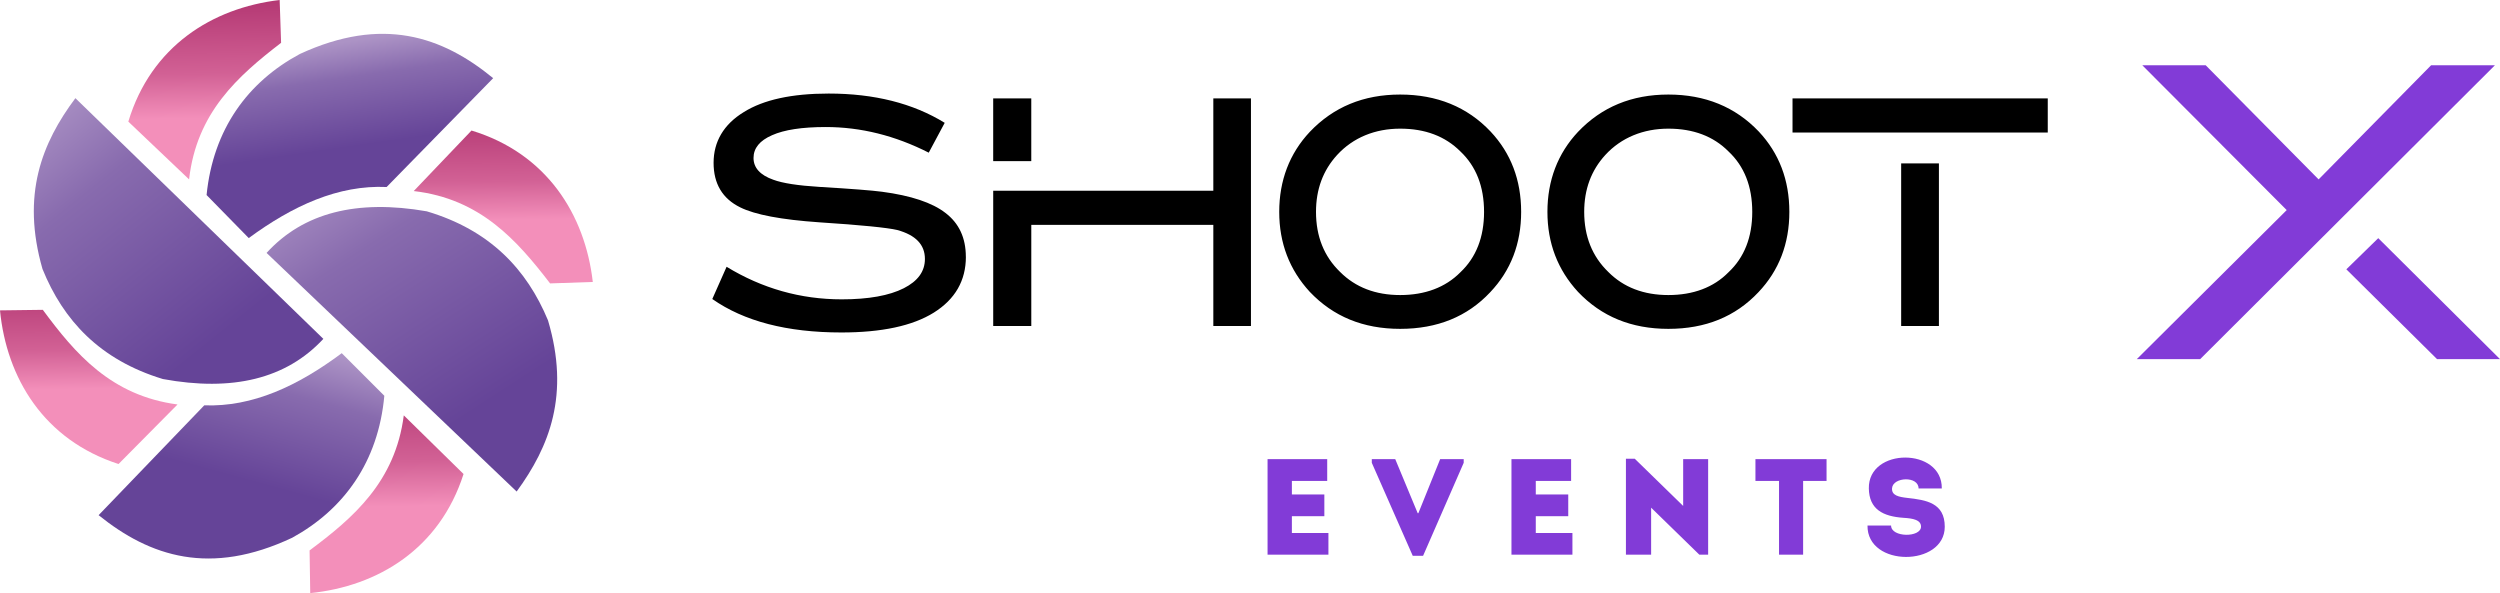
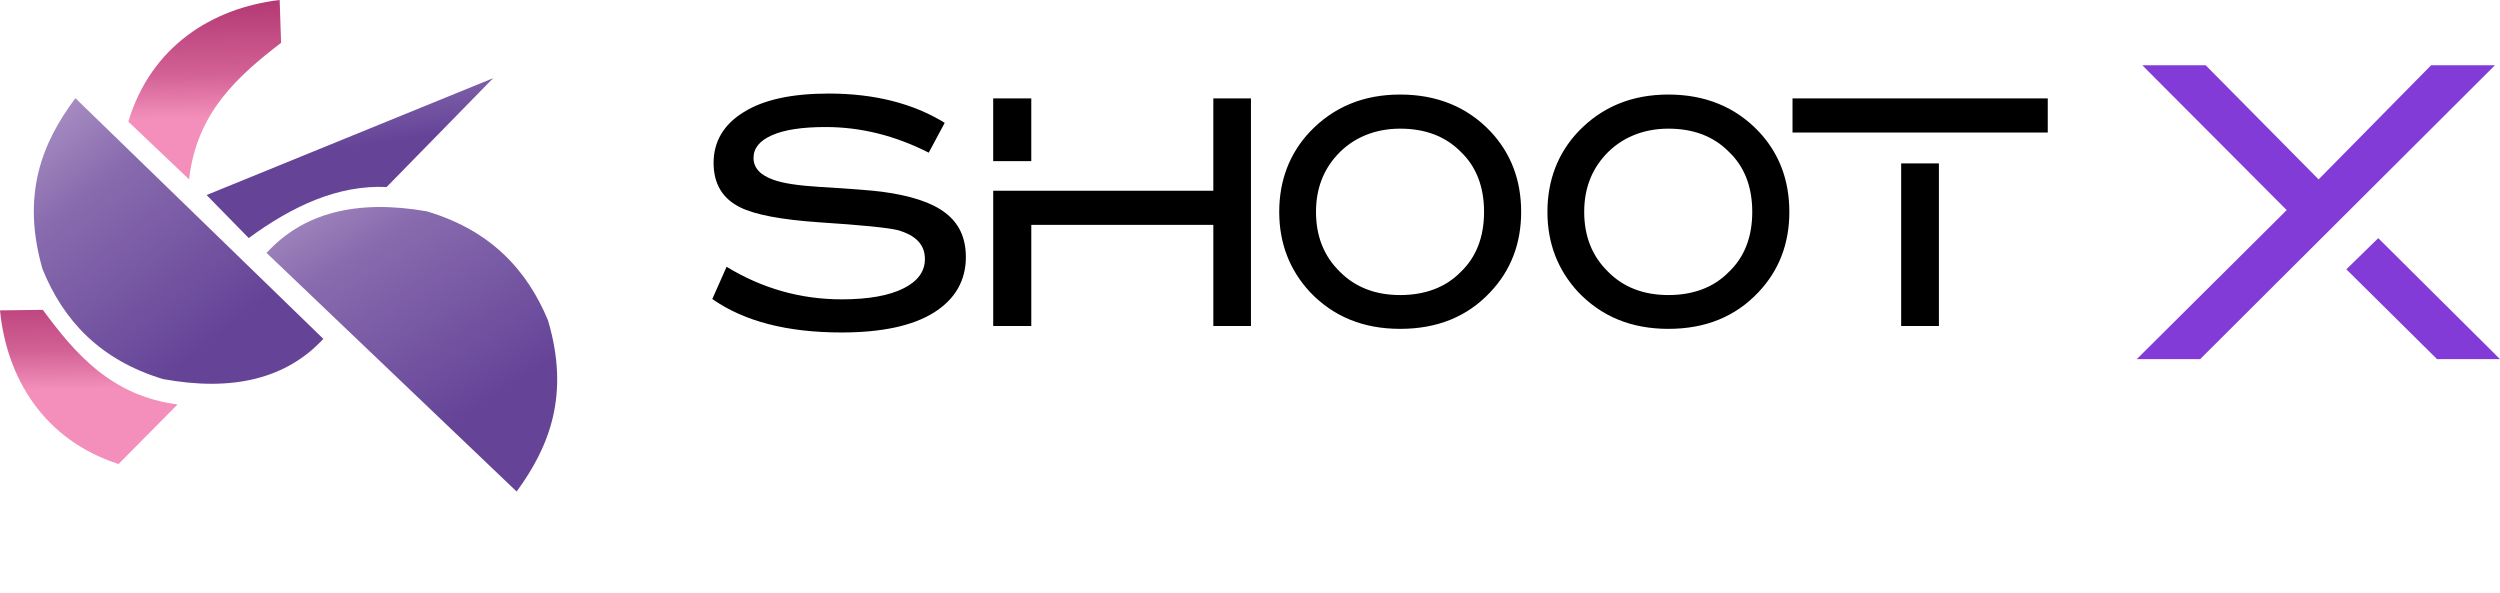
<svg xmlns="http://www.w3.org/2000/svg" id="a" width="1215.05" height="288.26" viewBox="0 0 1215.05 288.26">
  <defs>
    <linearGradient id="d" x1="3333.18" y1="-8755.4" x2="3699.82" y2="-7413.57" gradientTransform="translate(-70.04 -210.7) scale(.05 -.05)" gradientUnits="userSpaceOnUse">
      <stop offset="0" stop-color="#654498" />
      <stop offset=".66" stop-color="#886bae" />
      <stop offset="1" stop-color="#ac93c5" />
    </linearGradient>
    <linearGradient id="e" x1="6080.74" y1="-8164.27" x2="4511.22" y2="-5744.24" gradientTransform="translate(-70.04 -210.7) scale(.05 -.05)" gradientUnits="userSpaceOnUse">
      <stop offset="0" stop-color="#654498" />
      <stop offset=".66" stop-color="#886bae" />
      <stop offset="1" stop-color="#ac93c5" />
    </linearGradient>
    <linearGradient id="f" x1="4831.34" y1="-9143.98" x2="4808.86" y2="-7897.24" gradientTransform="translate(-70.04 -210.7) scale(.05 -.05)" gradientUnits="userSpaceOnUse">
      <stop offset="0" stop-color="#f38fba" />
      <stop offset=".35" stop-color="#d26195" />
      <stop offset="1" stop-color="#b0336f" />
    </linearGradient>
    <linearGradient id="g" x1="5885.35" y1="-6355.09" x2="5871.52" y2="-5283.63" gradientTransform="translate(-70.04 -210.7) scale(.05 -.05)" gradientUnits="userSpaceOnUse">
      <stop offset="0" stop-color="#f38fba" />
      <stop offset=".35" stop-color="#d26195" />
      <stop offset="1" stop-color="#b0336f" />
    </linearGradient>
    <linearGradient id="h" x1="3540.33" y1="-7475.15" x2="1750.4" y2="-5240.83" gradientTransform="translate(-70.04 -210.7) scale(.05 -.05)" gradientUnits="userSpaceOnUse">
      <stop offset="0" stop-color="#654498" />
      <stop offset=".66" stop-color="#886bae" />
      <stop offset="1" stop-color="#ac93c5" />
    </linearGradient>
    <linearGradient id="i" x1="4560.68" y1="-5677.25" x2="4414.39" y2="-4670.83" gradientTransform="translate(-70.04 -210.7) scale(.05 -.05)" gradientUnits="userSpaceOnUse">
      <stop offset="0" stop-color="#654498" />
      <stop offset=".66" stop-color="#886bae" />
      <stop offset="1" stop-color="#ac93c5" />
    </linearGradient>
    <linearGradient id="j" x1="3181.9" y1="-5365.93" x2="3159.41" y2="-4141.63" gradientTransform="translate(-70.04 -210.7) scale(.05 -.05)" gradientUnits="userSpaceOnUse">
      <stop offset="0" stop-color="#f38fba" />
      <stop offset=".35" stop-color="#d26195" />
      <stop offset="1" stop-color="#b0336f" />
    </linearGradient>
    <linearGradient id="k" x1="2126.57" y1="-7995.19" x2="2112.31" y2="-6913.93" gradientTransform="translate(-70.04 -210.7) scale(.05 -.05)" gradientUnits="userSpaceOnUse">
      <stop offset="0" stop-color="#f38fba" />
      <stop offset=".35" stop-color="#d26195" />
      <stop offset="1" stop-color="#b0336f" />
    </linearGradient>
  </defs>
  <g id="b">
    <g id="c">
-       <path d="m186.79,192.35l-20.7-20.7c-21.29,15.89-43.27,26.21-66.81,25.35l-51.35,53.38c25.03,20.17,54.24,29.74,94.09,10.97,25.14-13.8,41.83-36.91,44.77-69Z" fill="url(#d)" fill-rule="evenodd" stroke-width="0" />
      <path d="m251.09,238.89l-121.53-115.97c17.92-19.63,44.02-26.1,77.83-20.22,30.7,9.09,48.62,28.14,58.95,53.01,10.7,36.05.8,61.25-15.24,83.18Z" fill="url(#e)" fill-rule="evenodd" stroke-width="0" />
-       <path d="m225.3,230.39l-29.05-28.51c-4.17,32.31-24.55,49.8-45.79,65.63l.32,20.75c32.9-3.32,62.91-21.56,74.51-57.88Z" fill="url(#f)" fill-rule="evenodd" stroke-width="0" />
-       <path d="m229.16,63.44l-28.08,29.42c32.36,3.74,50.12,23.86,66.28,44.88l20.75-.7c-3.74-32.79-22.47-62.53-58.95-73.6Z" fill="url(#g)" fill-rule="evenodd" stroke-width="0" />
      <path d="m36.64,47.71l120.52,116.99c-18.08,19.47-44.24,25.73-77.99,19.52-30.65-9.31-48.41-28.51-58.52-53.49-10.38-36.11-.27-61.25,15.99-83.02Z" fill="url(#h)" fill-rule="evenodd" stroke-width="0" />
-       <path d="m100.4,94.79l20.49,20.92c21.4-15.73,43.54-25.89,67.02-24.82l51.78-52.9c-24.87-20.43-53.92-30.22-93.93-11.77-25.3,13.59-42.15,36.53-45.36,68.58Z" fill="url(#i)" fill-rule="evenodd" stroke-width="0" />
+       <path d="m100.4,94.79l20.49,20.92c21.4-15.73,43.54-25.89,67.02-24.82l51.78-52.9Z" fill="url(#i)" fill-rule="evenodd" stroke-width="0" />
      <path d="m62.37,59.11l29.53,28.08c3.64-32.42,23.7-50.23,44.72-66.38l-.7-20.81c-32.84,3.85-62.53,22.57-73.55,59.11Z" fill="url(#j)" fill-rule="evenodd" stroke-width="0" />
      <path d="m57.61,225.52l28.67-28.94c-32.31-4.28-49.75-24.71-65.47-46l-20.81.27c3.21,32.9,21.34,62.96,57.61,74.67Z" fill="url(#k)" fill-rule="evenodd" stroke-width="0" />
-       <path d="m645.05,223.16h-28.99v46.43h29.58v-10.54h-17.76v-8.18h15.78v-10.54h-15.78v-6.58h17.17v-10.59Zm33.06,0h-11.39v1.77l19.9,45.2h5.03l19.74-45.2v-1.77h-11.45l-10.59,26.26h-.32l-10.91-26.26Zm85.48,0h-28.99v46.43h29.63v-10.54h-17.81v-8.18h15.78v-10.54h-15.78v-6.58h17.17v-10.59Zm62.32,46.43h4.28v-46.43h-12.14v22.73l-23.54-22.95h-4.28v46.64h12.25v-22.84l23.43,22.84Zm38.73-35.84v35.84h11.71v-35.84h11.39v-10.59h-34.56v10.59h11.45Zm54.45,21.66h-11.45c-.27,20.43,37.55,20.11,37.55.59,0-11.61-9.04-13-18.24-14.01-4.17-.48-7.65-1.18-7.38-4.71.43-5.51,12.89-6.04,12.89.11h11.29c.27-20.01-35.84-20.01-35.46,0,.16,10.11,6.79,13.59,16.85,14.28,4.65.27,8.51,1.02,8.51,4.28,0,5.4-14.55,5.35-14.55-.53Z" fill="#823bd7" stroke-width="0" />
      <path d="m469.44,124.79c0,11.55-5.19,20.65-15.62,27.17-10.32,6.42-25.3,9.63-44.88,9.63-26.48,0-47.34-5.46-62.75-16.26l6.95-15.67c17.28,10.54,35.95,15.83,55.95,15.83,13.05,0,23.11-1.82,30.17-5.4,6.85-3.48,10.27-8.18,10.27-14.23,0-6.95-4.49-11.61-13.43-14.07-4.76-1.12-17.38-2.41-37.93-3.74-18.45-1.28-31.24-3.69-38.41-7.27-8.61-4.23-12.94-11.45-12.94-21.66s4.87-18.67,14.71-24.66c9.57-5.99,23.32-8.99,41.24-8.99,22.09,0,40.92,4.71,56.38,14.23l-7.76,14.5c-16.31-8.29-33-12.46-50.07-12.46-11.5,0-20.17,1.34-26.05,3.96-6.04,2.62-9.04,6.31-9.04,11.07s3.21,8.34,9.63,10.59c4.44,1.66,11.93,2.84,22.47,3.48,15.35.91,25.46,1.71,30.33,2.35,14.12,1.87,24.39,5.3,30.81,10.27,6.63,5.03,9.95,12.14,9.95,21.34Zm13.27-76.97h18.51v30.49h-18.51v-30.49Zm125.28,0v110.62h-18.29v-49.16h-88.47v49.16h-18.51v-65.74h106.98v-44.88h18.29Zm131.32,55.15c0,15.46-5.03,28.51-15.03,39.05-11.13,11.88-25.73,17.81-43.76,17.81s-32.52-5.99-43.92-17.97c-9.9-10.75-14.87-23.7-14.87-38.89s4.97-28.35,14.87-38.89c11.5-12.09,26.1-18.13,43.92-18.13s32.58,5.99,43.92,17.97c9.9,10.54,14.87,23.59,14.87,39.05Zm-18.03,0c0-12.3-3.85-22.15-11.5-29.37-7.38-7.38-17.12-11.07-29.26-11.07s-22.84,4.28-30.65,12.78c-6.85,7.49-10.27,16.69-10.27,27.65,0,11.93,3.9,21.66,11.71,29.21,7.49,7.49,17.22,11.23,29.21,11.23s21.98-3.69,29.26-11.07c7.65-7.22,11.5-17.06,11.5-29.37Zm148.38,0c0,15.46-5.03,28.51-15.03,39.05-11.18,11.88-25.73,17.81-43.76,17.81s-32.52-5.99-43.92-17.97c-9.9-10.75-14.87-23.7-14.87-38.89s4.97-28.35,14.87-38.89c11.5-12.09,26.1-18.13,43.92-18.13s32.52,5.99,43.92,17.97c9.9,10.54,14.87,23.59,14.87,39.05Zm-18.03,0c0-12.3-3.85-22.15-11.55-29.37-7.33-7.38-17.12-11.07-29.21-11.07s-22.84,4.28-30.65,12.78c-6.85,7.49-10.27,16.69-10.27,27.65,0,11.93,3.9,21.66,11.71,29.21,7.44,7.49,17.22,11.23,29.21,11.23s21.98-3.69,29.21-11.07c7.7-7.22,11.55-17.06,11.55-29.37Zm143.62-55.15v16.58h-124.05v-16.58h124.05Zm-52.9,31.61v79.01h-18.35v-79.01h18.35Z" fill="#000000" stroke-width="0" />
      <path d="m1069.34,174.54h-30.81l72.85-72.43-70.18-70.39h30.81l54.88,55.47,54.67-55.47h31.02l-143.25,142.82Zm145.71,0h-30.6l-44.08-43.65,15.51-15.14,59.16,58.79Z" fill="#823bd7" stroke-width="0" />
    </g>
  </g>
</svg>